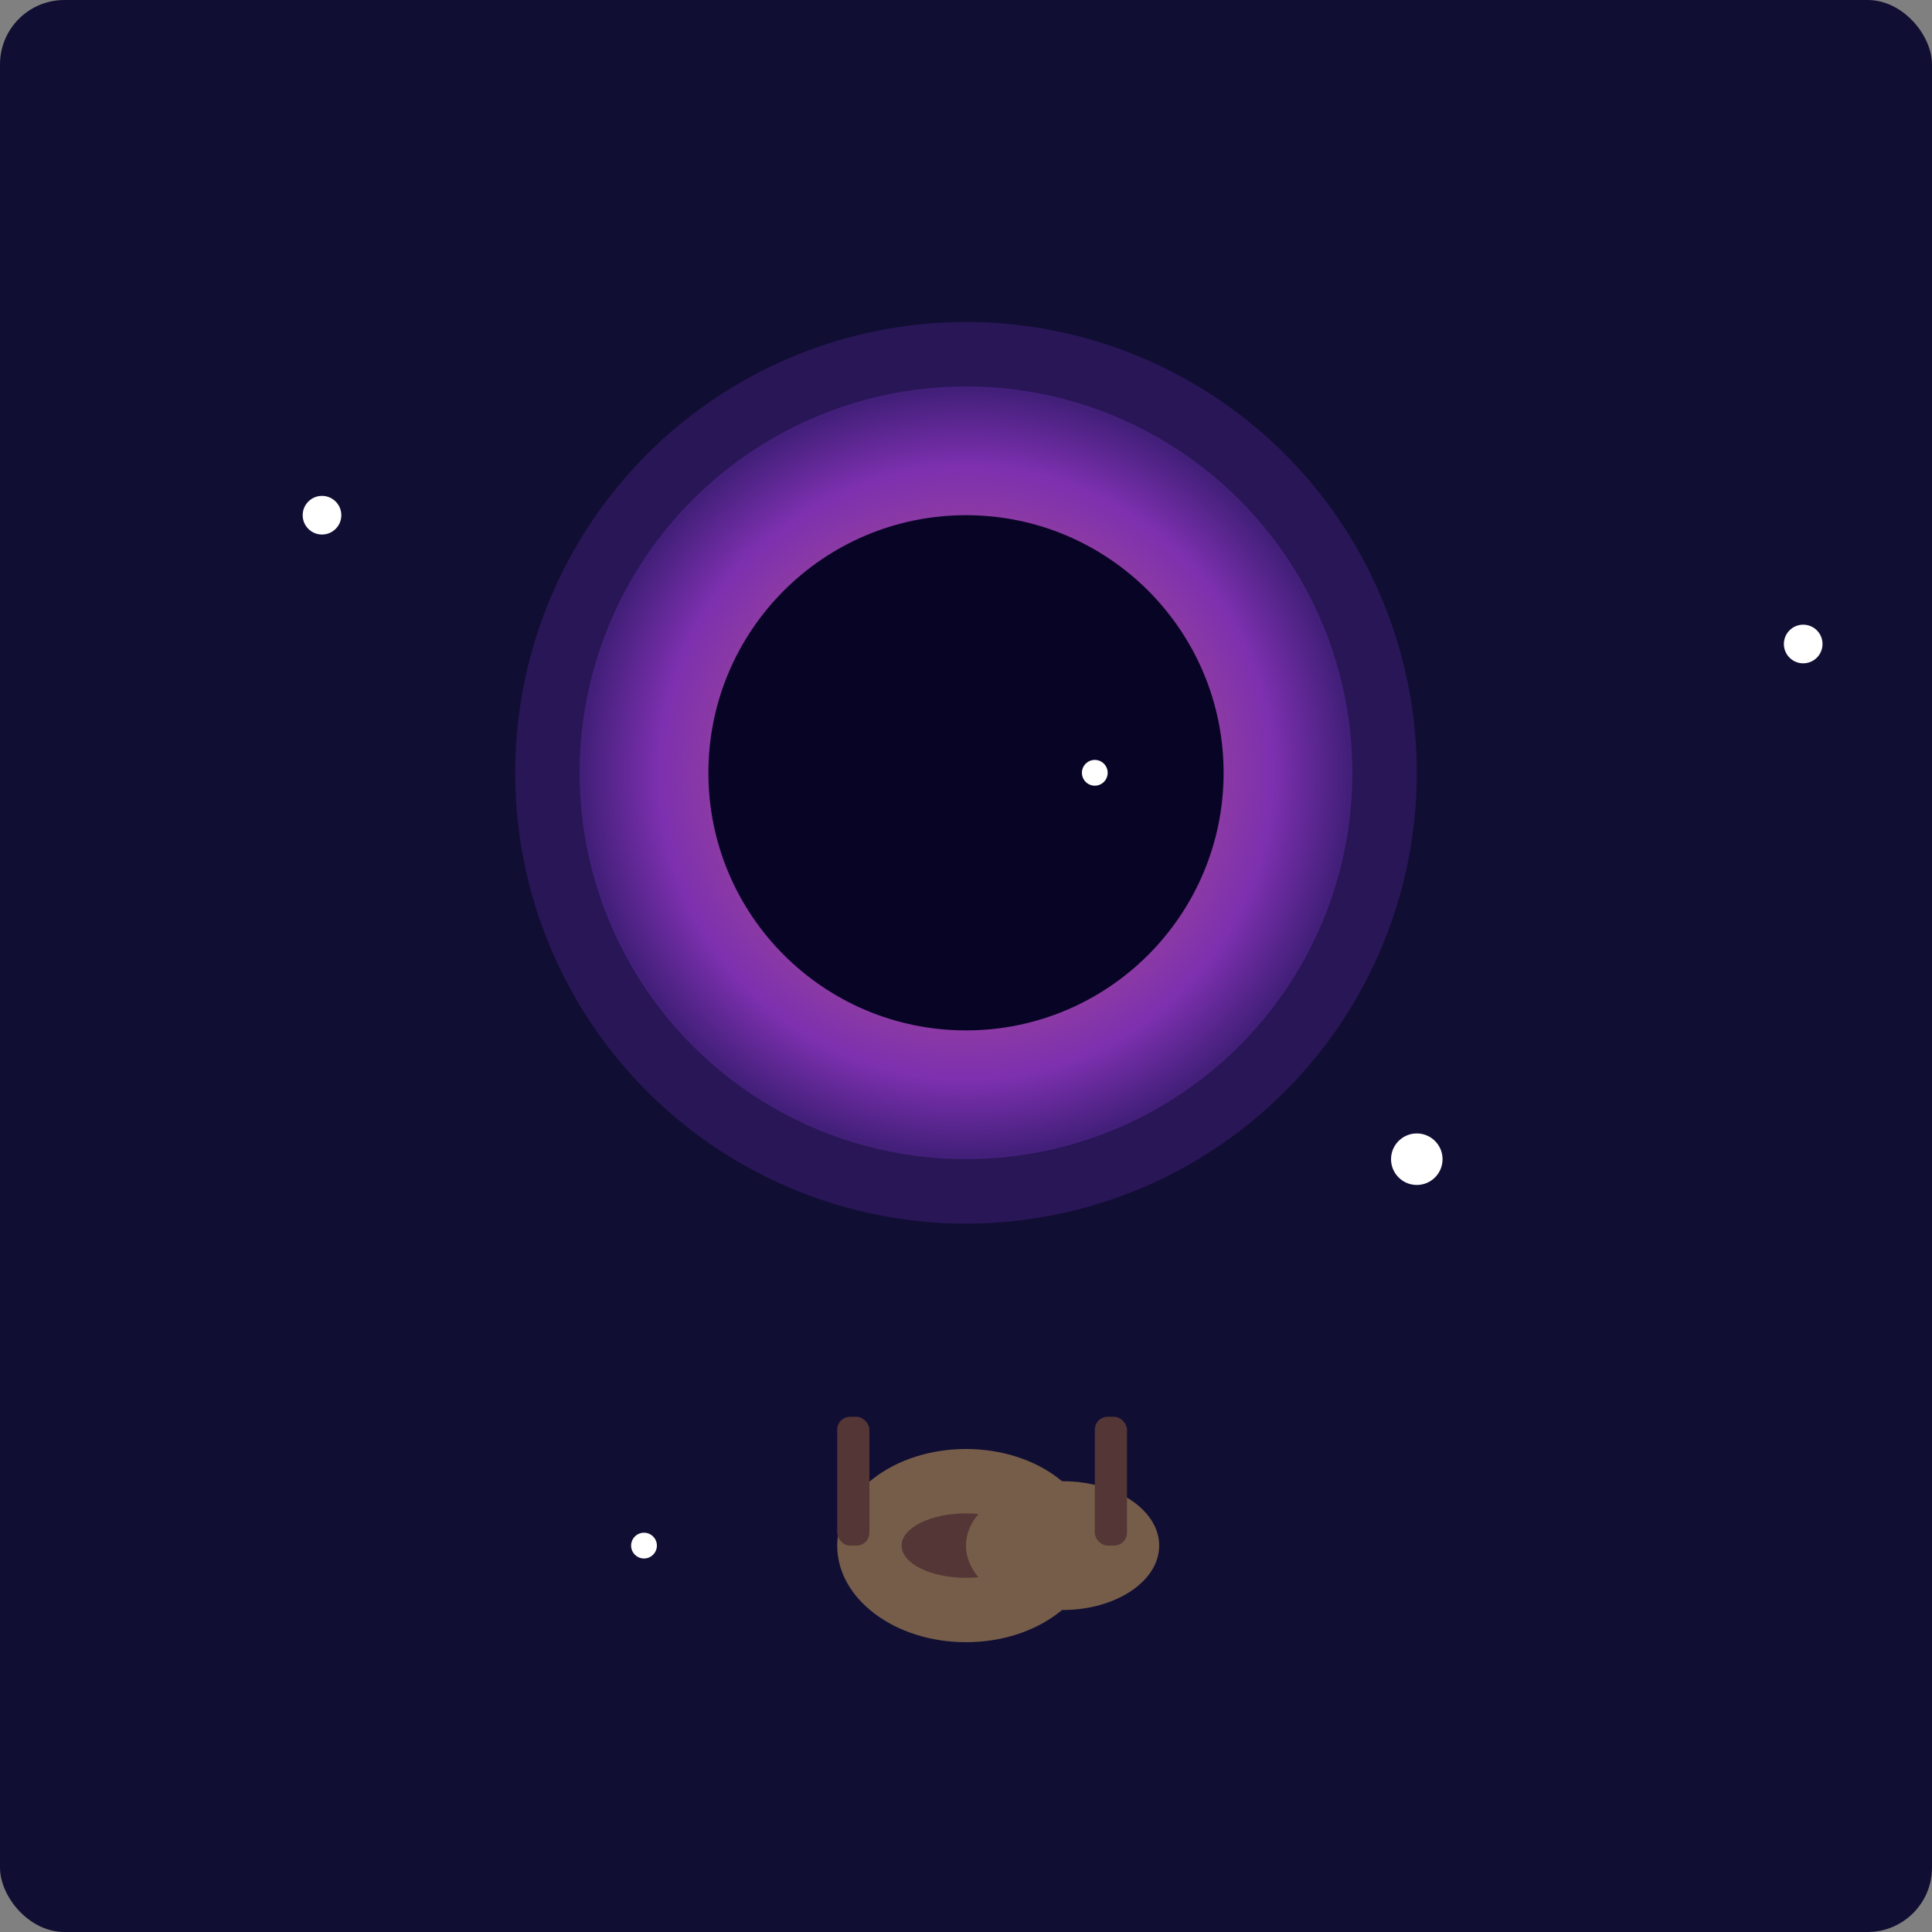
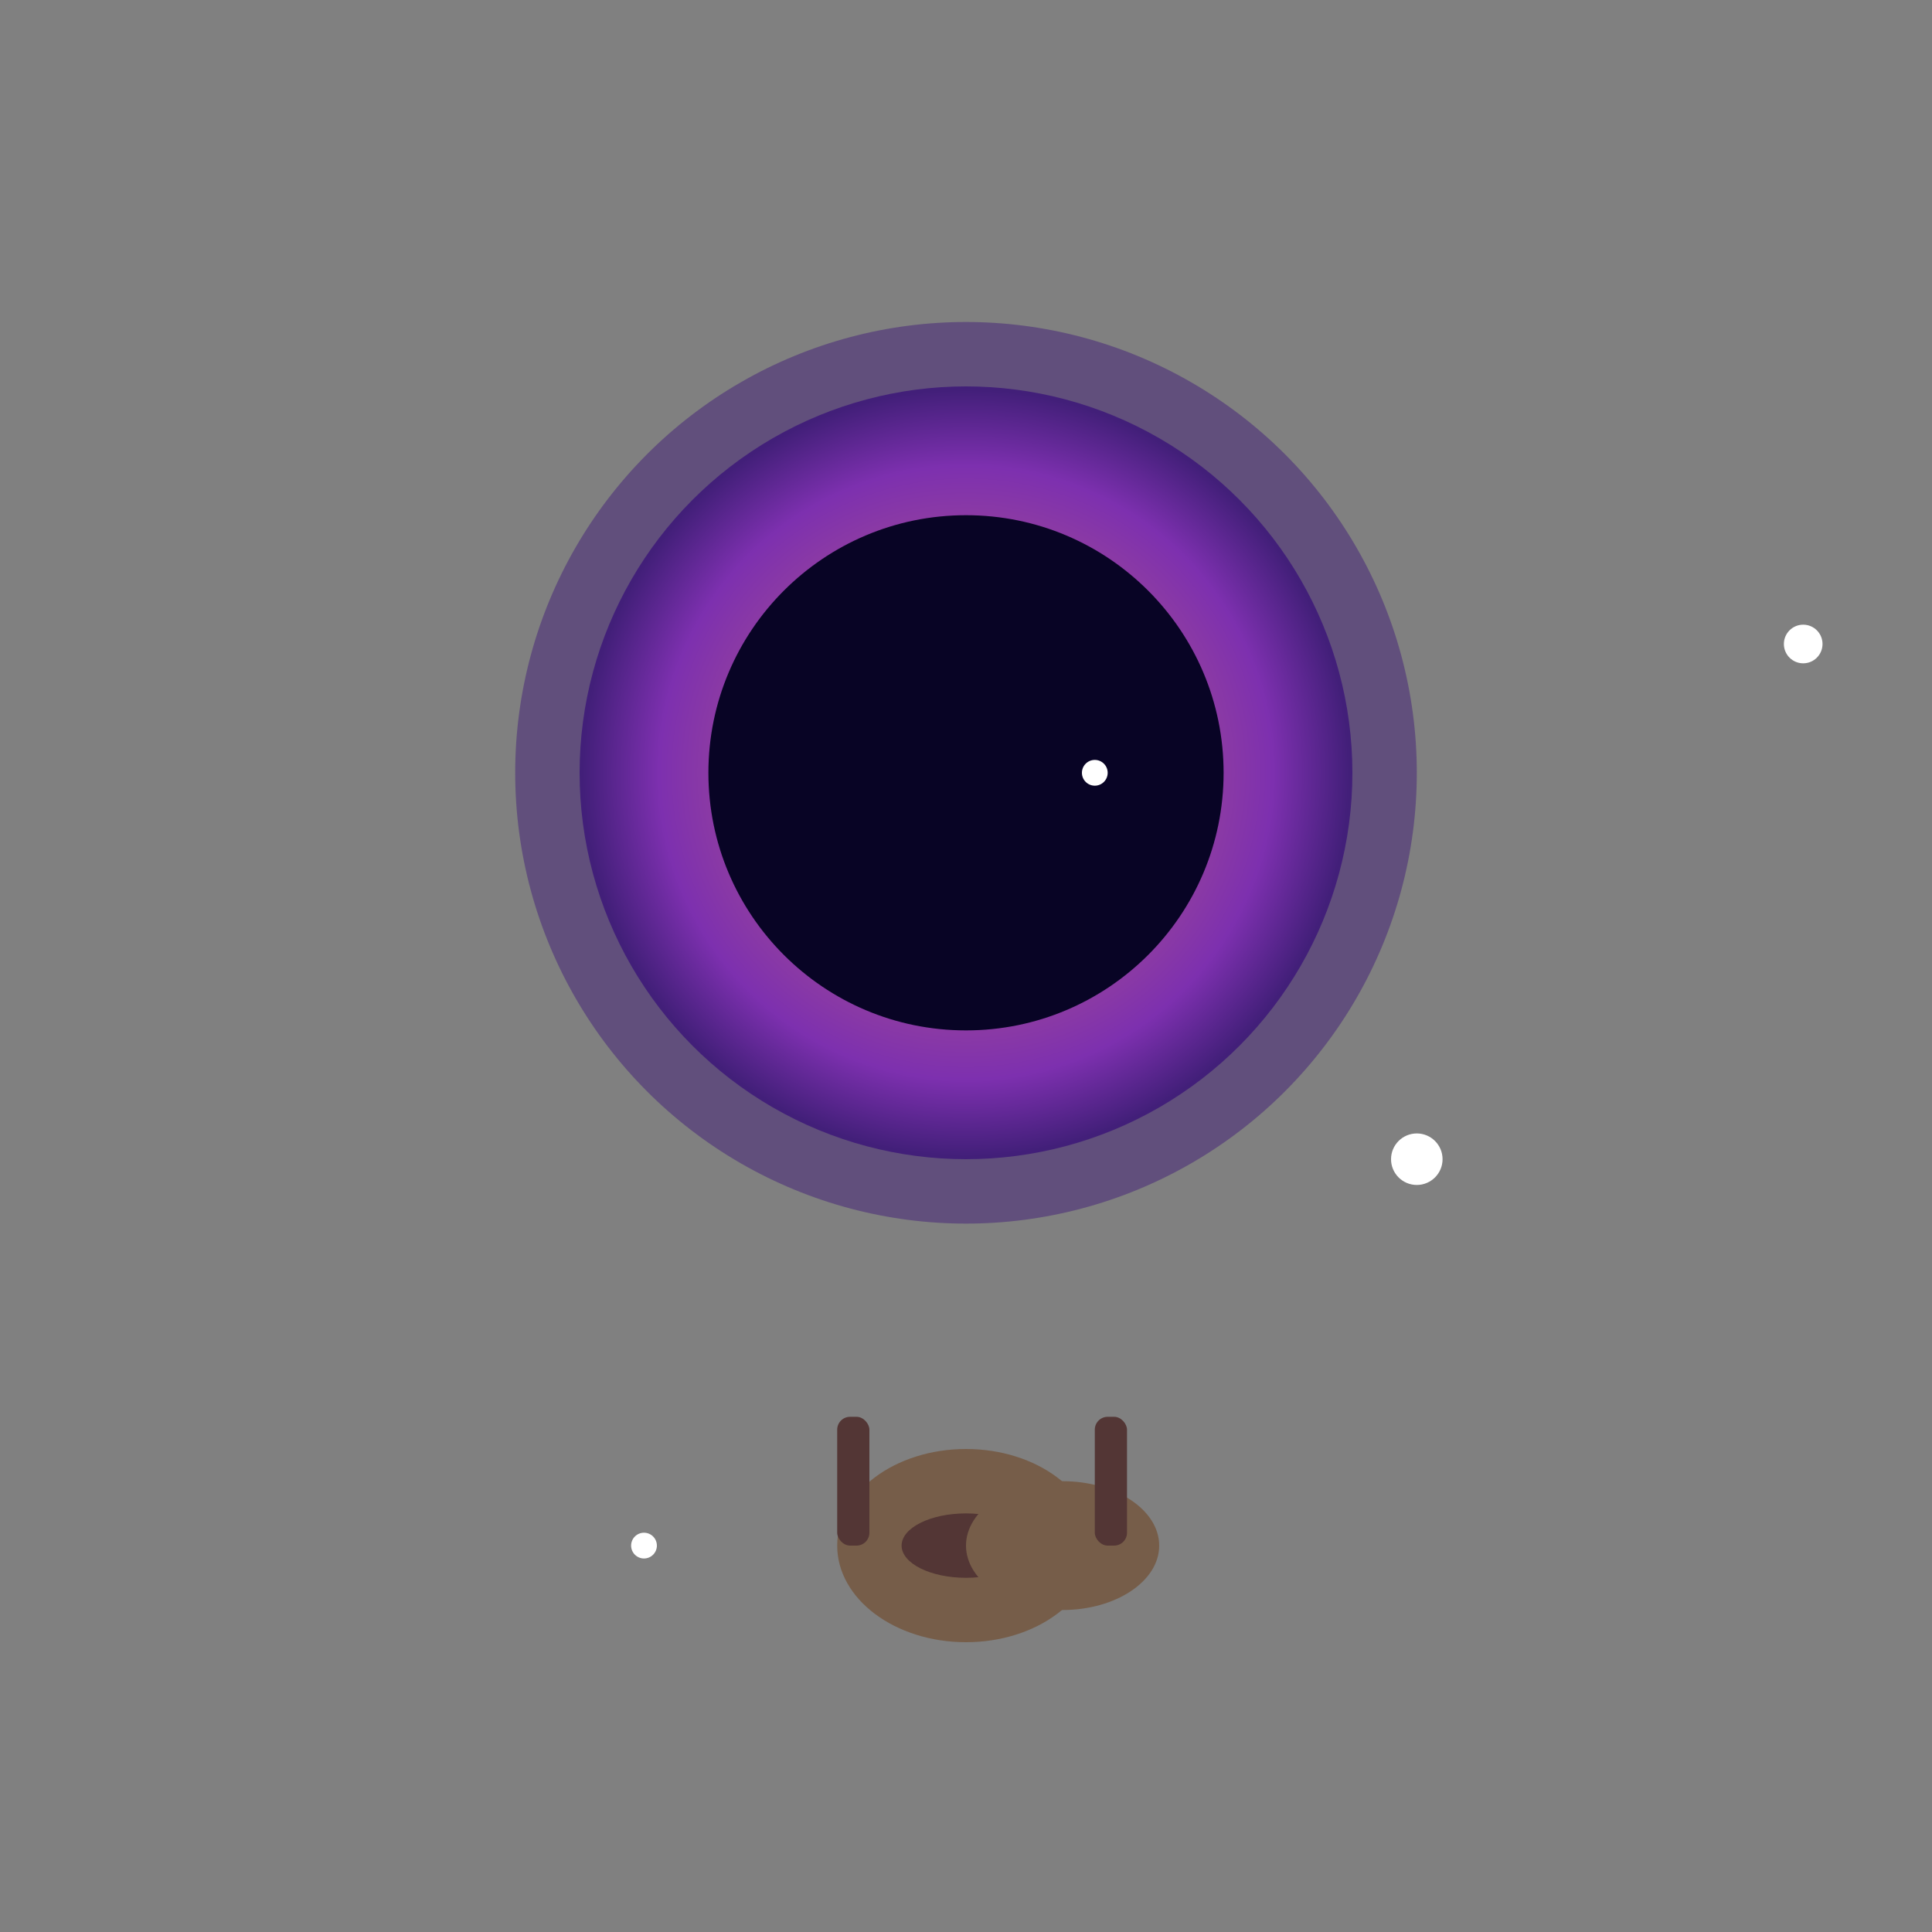
<svg xmlns="http://www.w3.org/2000/svg" viewBox="0 0 300 300">
  <rect x="0" y="0" width="300" height="300" fill="#808080" stroke="none" />
-   <rect x="0" y="0" width="300" height="300" fill="#110e34" rx="10" />
  <g transform="translate(150, 160)">
    <circle cx="0" cy="-40" r="70" fill="#421f79" opacity="0.5" />
    <circle cx="0" cy="-40" r="60" fill="url(#galaxyGradient)" />
    <circle cx="0" cy="-40" r="40" fill="#080425" />
  </g>
  <g>
-     <circle cx="50" cy="80" r="3" fill="#fff" />
    <circle cx="170" cy="120" r="2" fill="#fff" />
    <circle cx="220" cy="180" r="4" fill="#fff" />
    <circle cx="280" cy="100" r="3" fill="#fff" />
    <circle cx="100" cy="240" r="2" fill="#fff" />
  </g>
  <g transform="translate(140, 240)">
    <ellipse cx="10" cy="0" rx="20" ry="15" fill="#765d49" />
    <ellipse cx="10" cy="0" rx="10" ry="5" fill="#533635" />
    <ellipse cx="25" cy="0" rx="15" ry="10" fill="#765d49" />
  </g>
  <g transform="translate(130, 220)">
    <rect x="0" y="0" width="5" height="20" fill="#533635" rx="2" />
  </g>
  <g transform="translate(170, 220)">
    <rect x="0" y="0" width="5" height="20" fill="#533635" rx="2" />
  </g>
  <defs>
    <radialGradient id="galaxyGradient" cx="50%" cy="50%" r="50%" fx="50%" fy="50%">
      <stop offset="0%" stop-color="#421f79" />
      <stop offset="20%" stop-color="#482690" />
      <stop offset="40%" stop-color="#393056" />
      <stop offset="60%" stop-color="#923f9f" />
      <stop offset="80%" stop-color="#7d30af" />
      <stop offset="100%" stop-color="#421f79" />
    </radialGradient>
  </defs>
</svg>